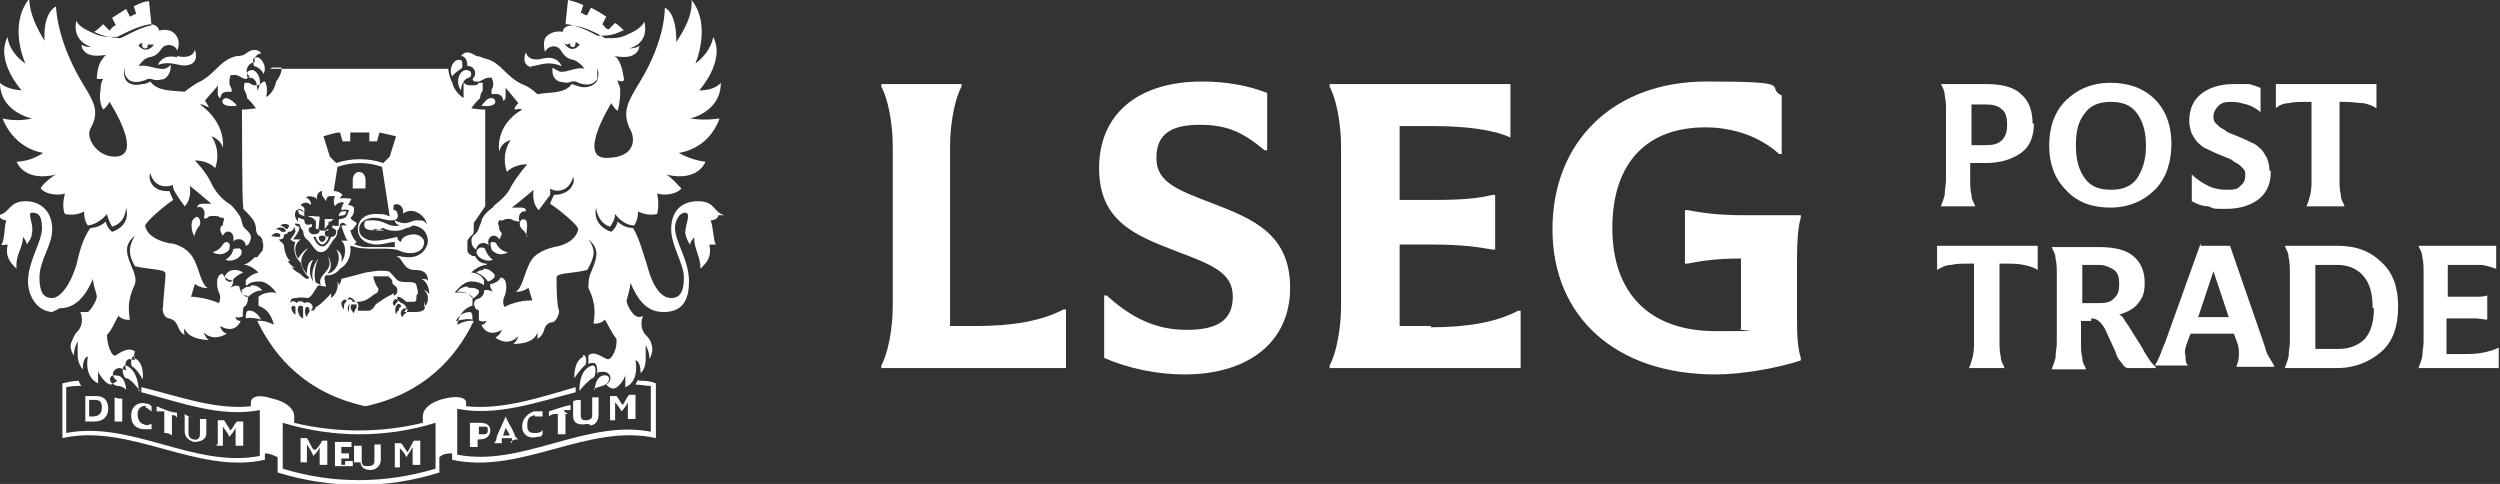
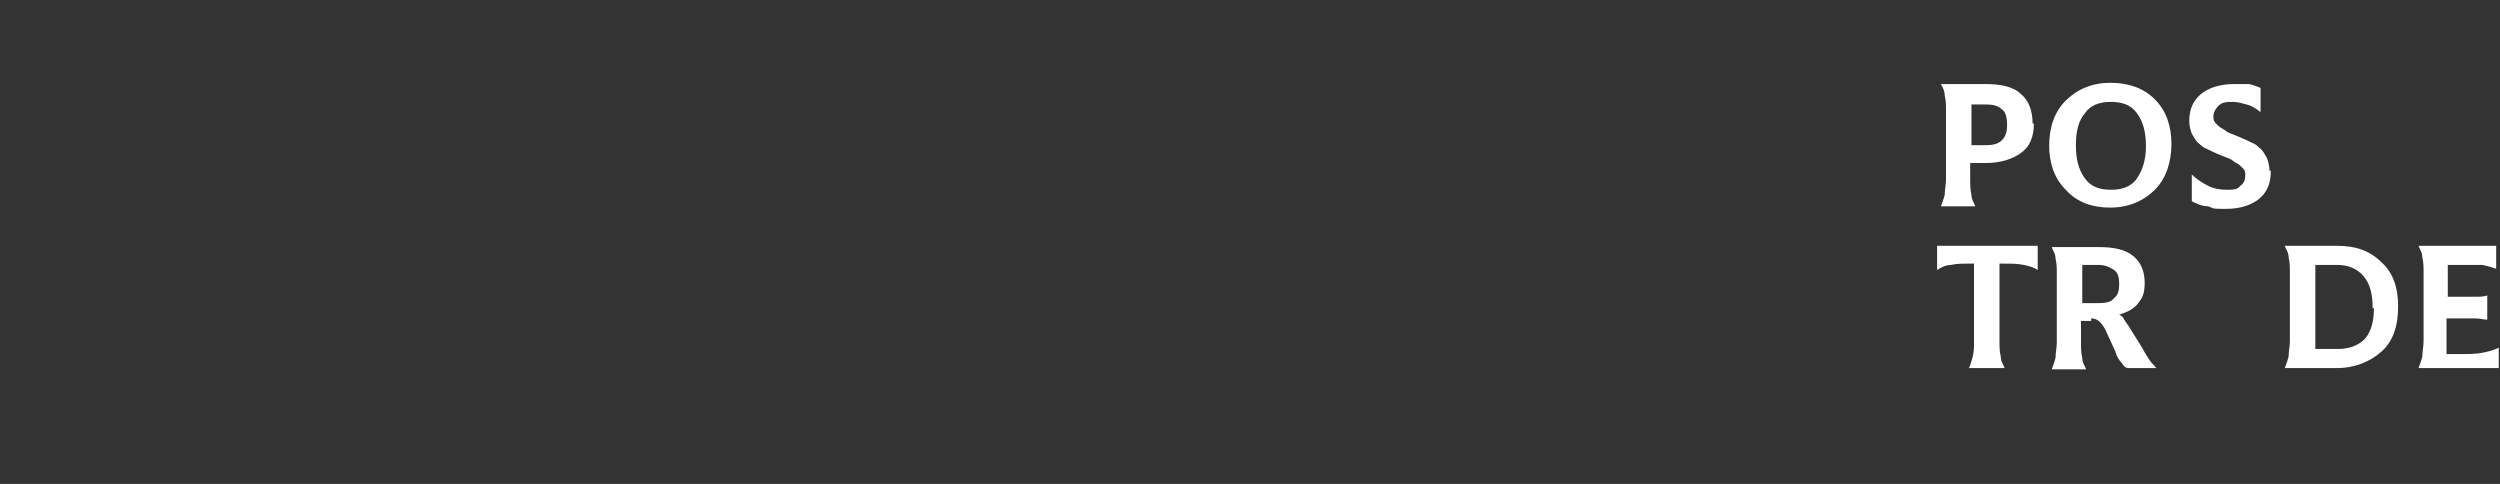
<svg xmlns="http://www.w3.org/2000/svg" id="Layer_1" data-name="Layer 1" version="1.1" viewBox="0 0 196.3 38">
  <rect x="0" y="0" width="196.3" height="38" fill="#333333" stroke="none" />
  <defs>
    <style>
      .cls-1 {
        fill: none;
      }

      .cls-1, .cls-2 {
        stroke-width: 0px;
      }

      .cls-2 {
        fill: #fff;
      }
    </style>
  </defs>
  <rect class="cls-1" x="-436" y="-163.8" width="1067.8" height="366.1" />
-   <path class="cls-2" d="M141.1,19.9v5.3c0,1.4.1,2.3.3,2.9v.2c-1.8.6-4.6,1.1-6.7,1.1-7.8,0-12.8-4.5-12.8-11.4s4.8-11.6,12.1-11.6,4.5.4,5.9,1.1v4.6h-.2c-1.4-1.3-3.5-2.1-5.8-2.1-4.6,0-7.3,2.8-7.3,7.9s2.9,8.1,8.1,8.1,1.4,0,2-.2v-5.5c-2,0-3.2.2-4.2.4h-.2v-4.2h.2c1.1.2,2.3.4,4.4.4h4.5v.2c-.2.6-.3,1.8-.3,3.2h0v-.4ZM112.4,25.6h-2.5v-6.4h2.5c2.4,0,3.7.2,4.8.4h.2v-4.3h-.2c-1.2.3-2.5.4-4.8.4h-2.5v-5.8h2.6c2.7,0,4.8.3,6.1.9h0v-4.2h-14.2v.2c.5.9.9,2.8.9,4.7v12.5c0,1.9-.4,3.8-.9,4.7v.2h15v-4.5h-.2c-1.7.9-4,1.3-6.9,1.3h0ZM95.3,16c-2.9-1.1-4.5-1.7-4.5-3.6s1.2-2.6,3.4-2.6,3.4.6,5.1,2h.2v-4.5c-1.5-.6-3.3-.9-5.1-.9-5.1,0-8.1,2.6-8.1,6.8s2.9,5.3,6,6.5c2.9,1.1,4.5,1.7,4.5,3.6s-1.3,2.6-3.6,2.6-4.2-.8-6.3-2.7h-.2v4.9c1.8.8,4.1,1.3,6.3,1.3,5.1,0,8.3-2.6,8.3-6.8s-2.9-5.4-6-6.6h0ZM76.6,25.6h-2v-14.1c0-1.9.4-3.8.9-4.7v-.2h-6.3v.2c.5.9.9,2.8.9,4.7v12.5c0,1.9-.4,3.8-.9,4.7v.2h14.5v-4.6h-.2c-1.7.9-4,1.3-6.9,1.3h0ZM44.3,32.2h.5v-.4c-.5.1-1.1.3-1.7.5v.4h0c0,0,.2-.2.5-.2h.2v1.6h0c.2,0,.4,0,.6,0h0v-1.6h.2l-.3-.2ZM15.1,32.7h0c-.2,0-.4,0-.6-.2h0v1.3c0,.5.2.7.7.9.6,0,1-.2,1-.7v-1.1h0c-.2,0-.4,0-.5,0h0v1.2c0,.3-.2.5-.5.4-.2,0-.4-.2-.4-.5v-1.3h.3ZM42,32.7h.6v-.4c-.2,0-.5,0-.7,0-.5.2-.9.6-.9,1.2s.5,1,1.2.8c.2,0,.3,0,.4-.2v-.4h0c0,.2-.3.3-.5.3-.4,0-.7,0-.7-.6s.2-.7.6-.8h0ZM45.8,28c-.8.4-.7,1.7-.7,1.7.3-.5.7-.9.8-1,.2,0,.2-1-.2-.8h.1ZM28.7,14.1c0-.3-.2-.6-.5-.6s-.5.3-.5.6v.7h1v-.7h0ZM23.9,17c0-.2,0-.6-.5-.6,0,.6.3.4.5.6ZM46.3,33.4c.5,0,.7-.4.7-.9v-1.3h-.5v1.3c0,.3,0,.4-.4.5-.3,0-.5,0-.5-.4v-1.2h0c-.2,0-.4,0-.6.1h0v1.2c0,.5.4.7,1,.6h.3ZM46.6,30.6c.2-.2.4-.2.7-.3.7-.2.7-1,0-.8-.4.1-.6.7-.6,1.1h-.1ZM46.5,28.7c-1.1.3-1,2-1,2,.2-.3.8-.9,1-1,.3,0,.4-1.1,0-1ZM17,35h.5v-1.5c.2.3.4.5.5.8h0c.2-.2.4-.5.5-.7v1.4h.6v-1.9h-.5c-.2.2-.3.5-.5.7-.2-.3-.3-.5-.5-.8h-.5v1.9h-.1ZM27.2,16.6c-.5-.1-.6.2-.6.4.2-.2.5.1.6-.4ZM25.7,17.7s.1,0,.1-.2,0-.1,0-.1h.2c0-.1.2-.2.3-.2h-.8v.8h0l.2-.3ZM41.7,5.2c.6,0,1.2-.5,2.4,0,0,0-.3-.9-1.5-.6s-1.3-.5-1.3-.5c0,0-.5,1,.5,1.2h-.1ZM36.2,7.1c0-.4.2-.9.6-1,0,0,.2,0,.2-.3,0-.3-.4-.3-.4-.3-.5,0-.9.9-.4,1.6h0ZM36.3,5.3s0,0,0-.2c0-.3,0-.4-.3-.4-.4,0-.8.7-.5,1.3.3-.4.6-.5.7-.6h0ZM13.5,32.6c.2,0,.3,0,.4.2h0v-.4c-.5,0-1.1-.3-1.6-.5v.4h.6v1.7h0c.2,0,.4,0,.6.2h0v-1.7h.2-.2ZM49,2.4c-.2-.2-.4-.4-.7-.6l-.5.5c-.2,0-.3-.2-.5-.4l.3-.6c-.3-.2-.8-.5-1.2-.7l-.3.6c-.2,0-.4-.2-.5-.2l.2-.6C45.4.2,45,.1,44.6,0l-.2,1.9c.9,0,2.3.8,2.5.9.8,0,1.2,0,2-.4h.1ZM47.8,33h.5v-1.4c.2.2.4.5.5.7h0c.2-.2.4-.5.5-.7v1.3h.6v-1.9h-.5c-.2.2-.3.5-.5.8-.2-.2-.3-.5-.5-.7h-.5v1.9h0ZM27.1,36.5h-.3v-.5h.6v-.4h-.6v-.5h.3c.2,0,.4,0,.5,0h0v-.4h-1.3v1.9h0c.5,0,.9,0,1.4,0v-.4h-.6ZM40.2,34.8v-.4c-.3,0-.5,0-.8,0v.4h-.6s.2-.2.2-.5c.2-.5.5-1.1.7-1.6h0c.2.5.5.9.7,1.4,0,.2.2.3.3.4h0c-.2,0-.4,0-.6.2h0ZM40,34.1l-.3-.5-.2.6h.5ZM37.5,34.4v.7h-.6v-1.9h.8c.5,0,.8.2.8.6s-.3.7-.8.7h-.3,0ZM37.5,34.1h.4c.2,0,.4,0,.4-.3s0-.3-.4-.3h-.3v.6h-.1ZM41.3,18.5s.2-1,0-1.2c-.4-.3-.7.3-.3.7.5.4.3.9.4.5h-.1ZM56.4,16.9c0,.3-.4.4-.6.4.2.5.2,1.5.4,1.9h-.5c.2,1-.2,1.4-.7,1.9,0-1-.5-1.5-.5-2.5,0,.1-.3.3-.3.6-.2-.2-.3-.5-.4-.9,0-.6.5-1.6,0-1.6s-.8.7-.8,1.2c0,1.1,1.1,2.5,1.1,4.2s-.7,2.4-2,2.4-2-.9-2.6-2.3c0,.4-.2,1-.3,1.4,0,.4.5,1.1.7,1.2.3.2.6,0,.6,0-.2.4-.2,1.1.2,1.5.2.2.4.4.5.9s-.2,1-.2,1c0-.6-.3-1.1-.3-1.1v1.1c0,.8-.4,1.1-.4,1.1,0-1-.4-1-.4-1,.3,1.8-.8,2.1-.8,2.1v-1c0,.3-.6,1.2-1,1.1-.2,0-.4-.2-.5-.3.6-.4.3-1-.2-1s-.4,0-.5.2c0-.4,0-.9-.3-.9s-.3,0-.4.1v-.7c.5-.4,1.1.2,1.5.3.3.1.8-.8.7-1.6-.4-.5-.7-1.2-.9-1.5-.4.4-.9.3-.9.3.3-1.6-.3-2.5-.4-2.8,0-.3,0-.8.2-1.2.4-1,.8-1.8-.2-2.6,0,0,.5.6.4,1.2s-.5,1.2-.5,1.2c-1.2.3-2.4.2-2.4.6s0,2.2.2,2.6c0,.3-.2.8-.5.9-.3,0-.6.2-.7.7-.2.5-.5.6-.5.6,0-.2,0-.5,0-.5-.3,1-1.9.9-1.9.9.3-.2.4-.6.4-.6-.9.9-1.8.1-1.8.1.4-.2.5-.6.5-.6-1.2.7-1.6-.4-1.6-.4.3,0,.4-.3.4-.3-.4.1-.6,0-.6-.1v-.6c0-.1,0-.2-.2-.2-.4-.5,0-.8,0-.8h0c.3,0,.7-.4.6-.7.3-.1.7.1.7.1-.3-.4-.2-.6-.2-.6.2,0,.7-.2.8-.5.6,0,.5,1.1.3,1.5s0,.8,0,.8c1.2-.6,2.2-.5,2.2-.5l-.3-1c-.6.4-1,.3-1,.3.6-.3.7-1.9,1.4-2.7.5-.5,1.2-.7,1.6-.8,1.8-.3,1.9-1.4,1.9-1.4,0-.3-1.3-1.4-2.2-2,0-.1.3-.7.3-.7,1.4,0,1.7-1.1,1.5-1.4-.4,1.4-1.6,1.1-1.8.9v.5c-.3.4-.9,1.2-.9,1.2-.6-.6-.4-1.6-.4-1.6-.2.2-1.7,1.4-1.7,1.4h.7c.4,0,.4.2.4.3-.4-.1-.7.4-.5.8,0,0-.2,0-.5-.1-.2-.2-.7-.1-.8,0h-.3c-.2.3,0,.3,0,.7,0,0,0,.1.2.3,0,.2-.2.5-.2.5-.3-.6-1.1-.2-.8.5h0c0-.1-.3-.2-.3-.2-.4-.1-.7.2-.7.5-.2-.1-.3-.3-.3-.3-.2-.5,0-.8.2-.9.3-.3.2-.3.5-1,0-.4.7-1,.9-1.1,0-.2,1-.7,1.4-1.6.5-.9,1.3-1.8,1.3-1.8-1.1,0-1.6.6-1.6.6-.5-1.5.3-2.5.3-2.5-.8.2-.9.9-.9.9,0,0-.4-2,1.8-3.3h0c-.2-.1-.4,0-.6,0,0-.2.2-.4.3-.5-.4-.5-.9-1.1-1-1.2v.7c0,0,0,.3-.2.3,0-.4-.3-.6-.9-.5,0,0,0-.2,0-.4.3-.3,0-.9,0-.9,0,0,0,0-.2,0-.4,0-.7.4-1,.3-.2,0-.2,0-.3-.2.5-.5,0-1.1-.4-1h0c0-.5-.2-.8-.5-.8,0,0,0,0,.2-.2.3-.2.7,0,1,.2q.2,0,.7.2c1.3.3,1.6,1.5,3.1,2.1.5.2,1,.7,1,.7,1-.2,2.1,0,2.7-.8l.6.2c.7.2,1.3-.2,1.4-.5.2-.6,0-.9,0-.9,0,0,0,.4,0,.8-.4.6-1.1.5-1.7.2,0,0-.2,0-.3,0-.4.2-.9,0-1,0-.7-.3-.5-1.1-.5-1.1.2.2.4.2.5.3.4.2,1.4-.4,2-.2,0,0-.2-.3-.5-.5-.5-.4-.8,0-1.4-1-.4-.5-1.1-.2-1.2.2,0,0-.2-.6,0-1.1.5-.7,1.4-.5,1.4-.5,0-.5.7-.5.7-.5.8,0,2.2.7,2.6,1,1,0,1.2,0,2-.4.7-.3,1-.7,1.1-.9.4,1.8-1.2,2.1-1.2,2.1.6,0,.8-.2.8-.2,0,0,0,.3-.2.5-.5.6-1.6.3-1.8.3,0,0,.2,0,.4.4.3.5.4,1.5.4,1.5-.2.2-.5,0-.5,0,0,.3.2.4.2.8,0,1-.2,1.6-.2,1.6-.3-.2-.5-.6-.5-.6,0,0-2.7,4.3-.4,4.3s2.3-1.5,1.9-2.2c-.7-1.4-.2-2.2.7-3.7,2.1-3.4,2-5.9,2-5.9,1,.5.9,2.7.9,2.7.6-.9,1.3-2.1,1.2-3.3,1.6,2,.3,5,.3,5,1.3-1,1.4-2.1,1.4-2.1,1,1.9-1.1,4.2-1.1,4.2,1.3,0,1.7-.6,1.7-.6,0,2.3-2.4,2.8-2.4,2.8,1.2.2,2.3,0,2.3,0-.9,2.5-3.2,2.7-3.2,2.7,1,.6,2.1.7,2.1.7-.8,1.7-3.1,1-3.1,1,.4.2,1,.9,1.2,1.1-.3.4-1.2.6-1.9.4.2,1,0,1.6,0,1.6-.8.2-1.5-.2-1.5-.2,0,.7-.3,1.1-.3,1.1-.9,0-1.5-.9-1.5-.9,0,.5-.4,1-.4,1-1-.3-1.1-1.5-1.1-1.5-.3,1.5,1.2,1.9,1.2,1.9.4-.3.5-.8.5-.8.5.5,1.1.5,1.2.5.5.8.8,2,1.1,2.9.5,1.9,1.2,2.6,1.9,2.6s1-.5,1-1.6-1-2.5-1-3.8.7-2.2,2.1-2.2,1.2.9,2.1,1.1h-.3ZM45.6,3.5c-.2,0-.3-.2-.4-.2,0,0,0,.4-.2.4s-.3-.2-.2-.3c-.2,0-.2.2-.5,0h0s.6,1,1.3,0h0ZM15.2,17.2c-.3.2-.1,1.2,0,1.2.1.4,0-.1.4-.6.3-.3,0-1-.3-.7h0ZM50.2,29.9c.5,0,.8,0,1.3.2v4.3c-5.3-1.2-10.6,2.9-16,1.7v-.5c-.3,0-.7,0-1,.3v1.2c-4.1,1.3-8.5,1.3-12.7,0v-1.2c-.4-.2-.7-.3-1-.3v.5c-5.3,1.2-10.6-2.9-15.9-1.7v-4.3c.5-.1.8-.2,1.3-.2,0,0,0,.2.2.4-.4,0-.7,0-1.2.1v3.6c5.1-1,10.1,2.8,15.2,1.8v-3.6c-3.1.6-6.2-.6-9.3-1.4v-.4c2.9.7,5.8,1.8,8.6,1.5v-.3c0-.4.5-.7,1.7-.3.9.2,1.7.7,1.7,1.4v.5c3.3.8,6.8.8,10.1,0v-.5c0-.7.8-1.2,1.7-1.4,1.2-.3,1.7,0,1.7.3v.3c2.9.3,5.8-.7,8.6-1.5v.4c-3.1.8-6.2,1.9-9.3,1.3v3.6c5.1,1,10.1-2.8,15.2-1.8v-3.6c-.5,0-.7-.1-1.2-.1,0-.1.2-.3.2-.4h0ZM34.2,33.2c-3.9,1.2-8,1.2-12,0v3.6c3.9,1.2,8,1.2,12,0v-3.6ZM4.2,24.5c-1.3,0-2-1.3-2-2.4,0-1.6,1.1-3.1,1.1-4.2s-.4-1.2-.8-1.2.2,1,0,1.6c0,.4-.2.6-.4.9,0-.2-.2-.5-.3-.6,0,.9-.6,1.4-.5,2.5-.5-.5-.9-.9-.7-1.9-.2,0-.4.1-.5,0,.3-.3.2-1.4.4-1.9C.3,17.3,0,17.2-.1,16.9c.9-.2.8-1.1,2.1-1.1s2.1.9,2.1,2.2-1,2.4-1,3.8.5,1.6,1,1.6,1.3-.7,1.9-2.6c.2-.9.5-2.1,1.1-2.9,0,0,.7,0,1.2-.5,0,0,.1.5.5.8,0,0,1.5-.4,1.1-1.9,0,0,0,1.2-1.1,1.5,0,0-.3-.5-.4-1,0,0-.6.8-1.5.9,0,0-.3-.3-.3-1.1,0,0-.6.4-1.5.2,0,0-.3-.5,0-1.6-.7.2-1.6,0-1.9-.4,0-.2.8-.9,1.2-1.1,0,0-2.3.7-3.1-1,0,0,1.1,0,2.1-.7,0,0-2.2-.2-3.2-2.7,0,0,1.1.3,2.3,0C2.5,9.3,0,8.8,0,6.5c0,0,.4.5,1.7.6,0,0-2.1-2.3-1.1-4.2,0,0,0,1.1,1.4,2.1,0,0-1.4-3,.3-5.1,0,1.2.7,2.5,1.2,3.3,0,0-.2-2.1.9-2.7,0,0,0,2.5,2,5.9.9,1.5,1.5,2.3.7,3.7-.4.7.5,2.2,1.9,2.2,2.4,0-.4-4.3-.4-4.3,0,0-.2.4-.5.6,0,0-.4-.6-.2-1.6q0-.5.2-.8h-.5s0-1,.4-1.5c.2-.3.3-.4.4-.4-.2,0-1.3.3-1.8-.3-.2-.2-.2-.5-.2-.5,0,0,.2.2.8.2,0,0-1.6-.4-1.2-2.1,0,.2.4.6,1.1.9.8.4,1.1.4,2.1.4.4-.2,1.7-.9,2.6-1,0,0,.6,0,.7.5,0,0,1-.3,1.4.5.3.5,0,1.1,0,1.1,0-.4-.8-.7-1.2-.2-.6.9-.9.5-1.4.9-.2.2-.4.4-.4.5.5-.2,1.5.3,2,.2,0,0,.2,0,.5-.3,0,0,.1.7-.5,1.1-.1,0-.6.2-1,0-.1,0-.3,0-.3,0-.6.3-1.4.4-1.7-.2-.2-.3-.1-.7,0-.8,0,0-.3.3-.1.9.1.4.6.7,1.4.5.3,0,.6-.2.6-.2.6.8,1.7.7,2.7.8,0,0,.5-.4,1-.7,1.4-.6,1.7-1.8,3.1-2.1q.5,0,.7-.2c.3-.2.6-.4,1-.2,0,0,.1,0,.2.2-.3,0-.6.3-.5.7h0c-.5,0-.9.7-.4,1.1,0,0-.2.2-.3.2-.3,0-.6-.4-1-.3,0,0-.2,0-.2,0,0,0-.2.6,0,.9.1.2.1.3.1.4-.6,0-.8,0-.9.5-.1,0-.2-.2-.2-.3v-.7c-.1.2-.6.7-1,1.2.1.2.2.3.3.5-.2,0-.4-.2-.6-.2h-.1c2.1,1.5,1.8,3.4,1.8,3.4,0,0-.1-.6-.9-.9,0,0,.8,1,.3,2.5,0,0-.5-.6-1.6-.6,0,0,.9.9,1.3,1.8s1.2,1.5,1.4,1.6.7.7.9,1.1c.2.8.2.7.5,1s.4.5.2.9c0,0,0,.2-.3.3,0-.3-.3-.6-.7-.5,0,0-.2,0-.3.2h0c.2-.8-.5-1.1-.8-.5,0,0-.2-.2-.2-.5s.2-.3.2-.3c0-.4.2-.5,0-.6,0,0-.3,0-.3-.1,0,0-.5-.1-.8,0-.2.2-.3.2-.4.1.2-.5-.1-1-.5-.8,0-.1,0-.3.4-.3h.7s-1.4-1.2-1.7-1.4c0,0,.2,1-.4,1.6,0,0-.6-.8-.8-1.2s-.1-.5-.1-.5c-.1.1-1.4.5-1.8-.9-.2.4.1,1.5,1.5,1.4,0,0,.2.5.3.7-.9.6-2.1,1.7-2.2,2,0,0,0,1,1.9,1.4.4,0,1.2.3,1.6.8.7.7.8,2.4,1.4,2.7,0,0-.4.1-1-.3l-.3,1s1,0,2.2.5c0,0,.2-.5,0-.8-.2-.4-.3-1.5.3-1.5,0,.2.5.6.8.5,0,0,.1.2-.2.6,0,0,.4-.3.7-.1,0,.3.3.8.6.7h0s.2.3-.1.8c0,0-.2.1-.2.2,0,.2-.1.5,0,.6,0,0-.2.2-.6.1,0,0,0,.3.4.3,0,0-.4,1.1-1.6.4,0,0,0,.4.5.6,0,0-1,.7-1.8-.1,0,0,.1.4.4.6,0,0-1.6,0-1.9-.9,0,0-.1.2,0,.5,0,0-.3-.1-.5-.6s-.4-.6-.7-.7c-.4,0-.6-.6-.5-.9,0-.4.2-2.2.2-2.6s-1.2-.3-2.4-.6c0,0-.4-.6-.4-1.2s.4-1.2.4-1.2c-1,.8-.6,1.6-.2,2.6.2.4.3.9.2,1.2s-.7,1.2-.4,2.8c0,0-.5.1-.9-.3-.2.3-.5,1.1-.9,1.5,0,.8.4,1.8.7,1.6.3-.2,1-.7,1.5-.3-.1.2-.1.5,0,.7,0,0-.2-.1-.4-.1-.4,0-.4.5-.3.9-.2-.1-.4-.2-.5-.2-.5,0-.8.6-.2,1-.1.1-.3.2-.5.3-.4,0-1-.9-1-1.1v1s-1.1-.4-.8-2.1c0,0-.4,0-.4,1,0,0-.4-.4-.4-1.1s0-.7,0-1.1c0,0-.3.5-.3,1.1,0,0-.4-.5-.2-1s.3-.7.5-.9c.4-.4.4-1.1.2-1.5h.6c.2-.1.7-.9.7-1.2s-.3-.9-.3-1.4c-.6,1.4-1.4,2.3-2.6,2.3h0l-.6.3ZM10.8,3.5c.7.9,1.3,0,1.3,0h0q-.3,0-.5,0c0,.2,0,.3-.2.3s-.3-.2-.2-.4c-.2,0-.2,0-.4.3h0ZM11.4,32c.2,0,.3.2.5.3h0v-.4c-.1-.1-.2-.2-.4-.2-.6-.2-1.2.2-1.2.9s.3,1,.9,1.1h.7v-.4h0c-.2,0-.4.2-.6,0-.3,0-.5-.4-.5-.8s.3-.7.7-.6h0ZM13.9,4.5c-1.2-.3-1.5.6-1.5.6,1.1-.4,1.7.2,2.4,0,.9-.2.5-1.2.5-1.2,0,0-.1.8-1.4.5h0ZM28.3,36.2c0,.5.3.7.8.7s.8-.4.8-.8v-1.2h-.5v1.3c0,.3-.2.4-.5.4s-.5,0-.5-.4v-1.2h-.6v1.3h.5ZM11.9,2l-.2-1.9c-.4,0-.8.2-1.2.4l.2.6c-.2,0-.4.2-.5.2l-.3-.6c-.3.2-.8.5-1.1.7l.3.6c-.2,0-.3.2-.5.4l-.5-.5c-.2.2-.4.4-.7.6.8.4,1.2.4,2,.5.2,0,1.6-.9,2.5-1h0ZM24.6,35.3c-.2-.3-.3-.6-.5-.9-.2,0-.4,0-.5,0h0v1.9h0c.2,0,.4,0,.5,0h0v-1.4c.2.3.4.6.5.9h0c.2-.2.4-.4.5-.7v1.4h0c.2,0,.4,0,.6,0h0v-1.9h-.4c-.1.2-.3.5-.5.7h-.2ZM31.4,36.6v-1.4c.2.2.4.4.5.7h0c.2-.3.4-.6.5-.8v1.4h.6v-1.9h-.5c-.2.3-.3.6-.5.9-.2-.2-.3-.5-.5-.7h-.5v1.9h.5-.1ZM6.7,32.6v-1.5h.9c.6,0,.9.4.9,1s-.4,1-1.1,1h-.7v-.5h0ZM7,32.7h.3c.4,0,.7-.2.7-.7s-.2-.6-.6-.6h-.4v1.3h0ZM19.9,5c0,0,0,.2.1.2s.5.2.7.6c.3-.6-.2-1.3-.5-1.3s-.4.2-.3.4h0ZM10.9,30.7s0-1.6-1-2c-.4-.1-.3.9,0,1,.3,0,.8.6,1.1,1h-.1ZM9.2,29.5c-.7-.2-.8.6,0,.8.3,0,.5.1.7.3,0-.4-.2-1-.6-1.1h0ZM10.6,28c-.3-.2-.4.7-.2.8.1,0,.5.4.8,1,0,0,.2-1.4-.7-1.7h0ZM9.6,31.3h0c-.2,0-.4,0-.6-.1h0v1.9h0c.2,0,.4,0,.6,0h0v-1.9ZM37.6,19.5c-.6.4.4,1.2,1.1.9-.4-.3-.5-.6-.6-.8,0-.2-.4-.2-.5-.1h0ZM35.9,25.2c.3-.1.9-.2,1.2-.1h0c0-.2,0-.6-.2-.6-.5,0-.9.3-1.1.7h0ZM36.7,22.5c-.5,0-.8.4-.8.4.3,0,.8,0,1.2.5,0,.1.4-.2.5-.4,0-.2,0-.2,0-.2-.2-.2-.5-.2-.7-.2h-.1ZM38,21.2c-.4,0-.6.2-.6.2,0,0,.6.2.9.7h0c.2,0,.4-.2.5-.3s0-.3,0-.3c-.3-.3-.5-.4-.8-.4h-.1ZM21.2,5.4h14c0,.4.3,1.1.3,1.1v-.2c0,.7.7,1.3.9,1.4,0,0,0-.7,0-1.1,0,0,0,0,0-.2h0c0,.2.3.3.5.3h.2c.2,0,.4,0,.5-.2,0,0,.2,0,.3,0h0c0,0,0,.4,0,.6-.2.3-.2.5-.2.6h0c0,0-.2.2-.3.3l-.4.5s.6.1.9.1h.2v7.6h0c-.4.6-.7,1-.9,1.3,0,.2,0,.3,0,.5s0,.4-.2.5c0,0-.2.2-.3.4,0,.3,0,.6,0,.8,0,0,0,.2.4.4h.2c.2.4.5.6.9.6h0c0,.1,0,.1,0,.1-.6,0-1.2.6-1.2.6,0,0,.7,0,1,.6v.4h0c0,0-.3-.3-1-.3s-1.3.9-1.3.9c0,0,.8-.2,1.4.3v.7c0,0-1,.2-1.2,1.5,0,0,.7-.4,1.3-.3-1.4,2.9-3.9,5.7-8.5,6.7-4.6-1-7.1-3.8-8.5-6.7.6-.1,1.3.3,1.3.3-.3-1.3-1.1-1.4-1.2-1.5v-.7c.6-.5,1.4-.3,1.4-.3,0,0-.6-.9-1.3-.9s-.9.2-1,.3h-.1v-.4c.4-.5,1-.6,1-.6,0,0-.6-.6-1.1-.6h-.1c.4-.1.7-.4.9-.6h.2c.2-.3.4-.5.4-.5.1-.3.1-.5,0-.8,0-.2-.2-.4-.3-.4-.1-.1-.2-.3-.2-.5s0-.2-.1-.5-.5-.7-.9-1.1h0v-.2c-.1,0-.1-7.6-.1-7.6h.2c.2,0,.9-.1.9-.1,0,0-.3-.4-.4-.5,0,0-.2-.2-.3-.3h0c0,0,0-.3-.2-.6-.1-.2,0-.4,0-.6h0s.2,0,.3,0c.1,0,.3.2.5.2h.2c.2,0,.3-.2.5-.3h.1c.3.5.1,1.2.1,1.2.2,0,.8-.7.8-1.4v.2s.5-.7.4-1.1h-.7ZM23.2,24.1s-.2-.2-.3,0,.2.6.3.6v-.7h0ZM23.8,24.1s-.1-.1-.2-.1c-.4,0-.2.9.2,1v-.9h0ZM24.3,24.4c0-.1,0-.3-.2-.3s-.2.6,0,.8c0,0,0-.2.2-.4h0ZM27.2,23.6c0-.2-.4,0-.4.2s.1.4.2.5c0-.3,0-.5.2-.6h0ZM27.4,24.3c0-.2,0-.4.2-.5h0s-.5.2-.2.7h0v-.2ZM27.4,23.5c.1,0,.2,0,.3.2.2,0,.3.1.2,0-.2-.3-.5-.5-.6-.2h0c0,.1.1,0,.1,0ZM27.9,23.9h-.3c-.2.3.1.6.2.7,0-.2.2-.5.2-.4v-.3h-.1ZM30.9,23.2s.3,0,.3-.4-.3-.3-.4-.6v-.2l-.3-.3h-1.2c.2.9.5.9.4,1.1,0,0,0,.2-.3.3-.5.4-.8.6-1.4.6.1.1.2.3.1.5v.2h.8c.3,0,.5-.3.6-.5.3-.2.7-.5,1.1-.7.1,0,.2-.1.3-.2h0v.2ZM31,24.1c0-.1,0-.2.2-.4.1-.1.2,0,0-.2h-.2c-.3.3-.1.5,0,.5h0ZM31.3,24.4c0-.2.1-.3.2-.3,0-.2-.2-.3-.3-.2-.3.3-.1.8-.1.8.1-.2,0-.2.2-.3ZM32,24.3s-.2-.2-.4,0c-.3.3,0,.6,0,.6h0c.1-.3.4-.3.4-.6h0ZM31,16.5c.2,0,.5.8-.2.8s-.8-.2-1.4-.2-1.2.3-1.2.9.6.9,1.2.9,1.3-.2,1.8-.3c0,.1,0,.3.3.4,0-.5.8-.6,1-.6.4,0,.8.3.8.6,0,1-1.3,1-1.9.7s-2.2-.1-2.8-.2c-.6,0-.9-.2-1.1-.2.1.6-.1,1.4-.8,1.8-.2.3-.7.6-1.1.5-.2.2-.1.4,0,.9-.2,0-.6-.1-.6-.1-.2.2-.5.9-.8,1-.2,0-.6-.1-.9,0-.4,0-.5.1-.5.4.1-.2.3-.2.5,0,.1-.2.4-.2.6,0,.3-.2.8.1.6.5h-.1c0,.1.3.2.4-.2.2,0,1.2-1,1.2-1.1v.4c.3-.2.6-.7.5-1.3,0,0,.1.1.1.3.2-.2.2-.5.2-.5,0,0,.8-.2,1.9-.5.7-.1,1-.2,1.8-.1.2.1.5.5.6.6.4.5,1.5,0,1.6.5s.2.6,0,.8c0,.3,0,.5-.2.5h-.6c-.4-.4-.8-.5-.7-.3v.2c.1,0,.2.1.3.2,0,.1,0,0,0,0,.2,0,.3.2.4.3,0,0,0,.3-.2.4,0,0-.2,0,.9,0s.7-.6.7-.9v.5c.3-.2.5-.9,0-1.3.2,0,.3.2.4.3,0-.5-.2-1-.6-1.2.2,0,.5,0,.5.2,0-.3,0-.9-1-.9s-.9-.9-1.5-1.1c.3,0,.6.1,1,.1.9,0,1.4-.6,1.5-1.2,0-.6-.3-1.2-1.2-1.3-.2.2-.5.2-.5.2-.5.3-1.3.3-1.8,0-.8.3-1.5.2-1.5-.2s.1-.4.6-.4c1.2,0,1.2.6,2.2.4,0,0-.4-.1-.4-.4,1,.5,1.2,0,1.7,0s.6,0,.8.3c0-.5-1-1.5-1.9-.8.2-.2-.1-1-.7-.7h0v.4ZM29.3,18s.2.1.3.1h.6c-.3-.1-1-.2-1,0h.1ZM28,17.6c-.2.2-.2.4-.5.5.2.6.3.7.5.9l-.2.2c.2,0,.5.2.9.2h2.3v-.4c-.4,0-.9.2-1.4.2-.9,0-1.5-.5-1.5-1.2s.5-1.2,1.4-1.2.8.1,1.1.2l-.6-3.9c-1.2-.4-2.3-.4-3.5,0l-.3,1.9c.3,0,.5.1.7.3q-.2.2-.2.3c.3-.1.6,0,.9,0-.3.6-.2.4-.3.5.3,0,.4.1.5.2,0,.3,0,.6-.3.8.1,0,0,.1.2.2l.3.2h0ZM25.4,10.7l.5,1.6.5.5c1.2-.4,2.5-.4,3.7,0l.5-.5.5-1.6c-.4-.1-.9-.2-1.3-.3l-.2.7h-.6v-.7h-1.5v.7h-.6l-.2-.7c-.4,0-.9.2-1.3.3h0ZM23.5,17.1c.1.1.4.1.4.2,0,0,0,.2.1.3s.5,0,.5,0v.2c-.5.1-.2.6.1.6s.5-.1.5-.3-.4,0-.3-.3v-.5h-.1c0-.2-.5-.3-.5-.3,0-.1.6,0,.7,0h.2c0,.3-.1,1-.1,1,0,.1.6.2.7,0h.1c0,.2-.3,0-.3.3s.2.3.5.3.4-.2.4-.4h0c0-.2-.1-.2-.3-.3v-.2s.4.1.5,0v-.4c0-.2.3,0,.6-.3,0,0,.2-.4.2-.5-.1,0-.3-.1-.6,0,0-.3.2-.5.2-.6-.5-.1-.7.3-.7.3-.2-.4,0-.8,0-.8h-.4c-.3,0-.3.4-.3.4l-.2-.3c-.2-.2-.1-.5-.1-.5-.3,0-.5.4-.4.7,0,0-.1-.2-.2-.2-.4-.2-.7,0-.7,0,.1,0,.5.3.4.6-.3-.3-.6-.2-.8,0,0,0,.4.2.3.4v.2c-.3-.2-.5-.3-.6-.2-.1,0-.3.5.1.9h0v-.3ZM24.8,18.6h-.2c.4,1,1,1,1.4,0h-.2c0,.2-.3.6-.5.6s-.5-.4-.5-.6h0ZM25.3,19c.2,0,.5-.5,0-.5s-.2.5,0,.5ZM23.1,17.5c0,.1.2.3.4.3,0,.2,0,.4-.5,1h.6c-.4.3-.6.8-.2,1.5.2-.3.5-.7.8-.8-.3.3-1,1-.1,2,0-.5.1-1,.5-1.1-.3.4-.4,1.2,0,1.7-.3-1,.4-1.8.4-1.8,0,0-.5,1-.2,1.9,0,0,.1,0,.4.2-.4-.9,1.2-1.1.5-2.3.5.6.2,1.2,0,1.4.7-.1,1.2-1.2.7-1.9.4.2.5.6.4,1,.4-.5.4-1.4,0-1.7h.5c-.2-.2-.4-.9-.5-1.2h.5c-.1,0-.3-.2-.3-.2h-.1c-.1,0-.2.1-.2.1,0,.1,0,.3-.2.5,0,0,0,.5-.3.7-.3.4-.5,1-1,1s-.7-.7-1.1-1c-.3-.2-.3-.7-.3-.7-.2-.1-.2-.4-.3-.5,0,0-.3-.1-.4,0h0ZM22.6,18.2c0,.2-.2.2-.3.2,0,.2,0,.4-.4.4.2.3.3.2.4.5,0,.3.2,1,.5,1.2h-.2c.1.2.4.5.6.5h-.3c.2.2.3.3.5.4.4.2.6.7.9.4h0c-.5-.4-.6-.9-.7-1.2-.5-.4-.6-1.2-.4-1.6-.2,0-.4-.2-.4-.2.1-.1.3-.4.4-.6,0,0,0-.2-.1-.4,0,.2-.2.4-.4.4h-.1ZM22,17.7c.1,0,.4.2.5.3h0c.1,0,.2-.2.2-.3-.1-.1-.4-.2-.7,0h0ZM21.5,18c.2,0,.5,0,.6.2h.3c.2-.2-.5-.6-.8-.1h-.1ZM21.3,18.6c.1-.1.3,0,.4,0h.3v-.2c-.2-.2-.6-.1-.7.2ZM37.8,8.3c1.4.2,1.2-.6.8-.6s-.5.3-.8.6ZM39.8,19.8s-.5-.1-.8-.6c0-.2-.3-.2-.4-.2-.2.1,0,.5,0,.6.4.5,1,.4,1.3.2h0ZM20.2,7.1c.5-.7,0-1.6-.4-1.6,0,0-.4,0-.4.3s0,.3.2.3c.5,0,.6.5.6,1h0ZM18.1,22.1h.1c.3-.5.9-.7.9-.7,0,0-.3-.2-.6-.2s-.5,0-.8.4c0,0-.1.2,0,.3,0,.1.2.2.5.3h-.1ZM18.6,8.3c-.2-.3-.5-.5-.8-.6-.5,0-.6.8.8.6ZM19.5,24.4c-.2,0-.2.4-.2.6h0c.3-.1.9,0,1.2.1-.2-.4-.6-.8-1.1-.7h.1ZM17.7,20.4c.7.3,1.7-.5,1.1-.9-.1,0-.5,0-.5.1s-.1.5-.6.8h0ZM17.9,19c-.1,0-.3,0-.4.2-.3.5-.8.6-.8.6.3.2.9.3,1.3-.2,0,0,.1-.4,0-.5h-.1ZM19.7,22.5c-.2,0-.4,0-.6.2,0,0-.2,0-.1.2,0,.2.3.5.5.4.4-.4.8-.5,1.1-.5,0,0-.3-.4-.8-.4h-.1Z" />
  <path class="cls-2" d="M159.7,9.7c0,1-.3,1.8-1,2.3s-1.6.8-2.8.8h-1.2v1.3c0,.4,0,.8.1,1.2,0,.4.2.6.3.9h-2.7c.1-.3.2-.5.3-.9,0-.4.1-.8.1-1.2v-5.4c0-.4,0-.8-.1-1.2,0-.4-.2-.7-.3-.9h3.5c1.2,0,2.2.2,2.8.8.6.5.9,1.3.9,2.3h0ZM154.8,8.1v3.3h1.1c.6,0,1-.1,1.3-.4.3-.3.4-.7.4-1.2s-.1-1-.4-1.2c-.3-.3-.7-.4-1.3-.4h-1.2,0Z" />
  <path class="cls-2" d="M160.9,11.5c0-1.5.4-2.7,1.3-3.6.9-.9,2.1-1.4,3.5-1.4s2.6.4,3.5,1.3c.9.9,1.3,2.1,1.3,3.5s-.4,2.7-1.3,3.6c-.9.9-2.1,1.4-3.5,1.4s-2.6-.4-3.5-1.4c-.9-.9-1.3-2.1-1.3-3.5h0ZM168.5,11.5c0-1.1-.2-1.9-.7-2.6s-1.2-.9-2.1-.9-1.6.3-2,.9c-.5.6-.7,1.4-.7,2.5s.2,1.9.7,2.6,1.2.9,2.1.9,1.6-.3,2-.9.7-1.4.7-2.5Z" />
  <path class="cls-2" d="M178.3,13.5c0,.9-.3,1.6-.9,2.1-.6.5-1.5.8-2.6.8s-.9,0-1.4-.2c-.5,0-.9-.2-1.3-.4v-2.1h0c.4.4.9.7,1.3.9s.9.3,1.4.3.9,0,1.1-.3c.3-.2.4-.5.4-.8s0-.4-.2-.6-.3-.3-.5-.4c0,0-.2-.1-.3-.2s-.4-.2-.9-.4-.9-.4-1.1-.5c-.3-.1-.5-.3-.6-.4-.3-.2-.4-.5-.6-.8-.1-.3-.2-.6-.2-1,0-.9.3-1.6.9-2.1s1.5-.8,2.6-.8.8,0,1.1,0,.7.2,1,.3v1.9h0c-.4-.3-.7-.5-1.1-.6-.4-.1-.7-.2-1.1-.2s-.8,0-1.1.3c-.2.2-.4.5-.4.8s0,.4.2.6.3.3.5.4c0,0,.2.1.3.2s.4.2.9.4.9.4,1.1.5c.3.1.5.3.6.4.3.2.4.5.6.8.1.3.2.6.2,1h.1Z" />
-   <path class="cls-2" d="M183.8,16.2h-2.7c.1-.2.2-.5.3-.9s.1-.8.1-1.2v-6.1h-.4c-.5,0-1,0-1.4.1-.4,0-.8.2-1,.4h0v-1.9h7.9v1.9h0c-.3-.2-.6-.3-1-.4-.4,0-.9-.1-1.5-.1h-.4v6.1c0,.4,0,.8.1,1.2,0,.4.2.6.3.9h-.3Z" />
  <path class="cls-2" d="M157.3,28.9h-2.7c.1-.2.2-.5.3-.9s.1-.8.1-1.2v-6.1h-.4c-.5,0-1,0-1.4.1-.4,0-.8.2-1.1.4h0v-1.9h7.9v1.9h0c-.3-.2-.6-.3-1.1-.4s-.9-.1-1.5-.1h-.4v6.1c0,.4,0,.8.1,1.2,0,.4.2.6.3.9h-.1Z" />
  <path class="cls-2" d="M164.2,25.2h-.8v1.7c0,.4,0,.8.1,1.2,0,.4.2.6.3.9h-2.7c.1-.3.2-.5.3-.9,0-.4.1-.8.1-1.2v-5.4c0-.4,0-.8-.1-1.2,0-.4-.2-.6-.3-.9h3.7c1.2,0,2.1.2,2.7.7.6.5.9,1.2.9,2.1s-.2,1.2-.5,1.6-.8.7-1.5.9c.2.1.3.2.4.4.1.2.3.4.4.6l1,1.6c.2.4.4.7.6,1s.4.4.5.6h-2.2c-.2,0-.4-.2-.5-.4-.2-.2-.4-.5-.5-.9l-.6-1.3c-.2-.5-.4-.8-.6-1-.2-.2-.4-.3-.7-.3h0v.2ZM163.5,20.8v3h1.3c.6,0,1-.1,1.2-.4.3-.2.4-.6.4-1.1s-.1-.9-.4-1.1-.7-.4-1.2-.4h-1.3Z" />
-   <path class="cls-2" d="M172.8,19.3h2.3l2.7,7.8c.1.4.2.7.4,1s.3.5.4.7h-3c.1-.3.2-.6.2-.9s0-.6-.1-.9l-.3-.8h-3.4l-.3.8c-.1.3-.2.6-.1.9,0,.3,0,.6.2.8h-2.6c.2-.3.3-.6.4-.8s.2-.6.4-1l2.8-7.8v.2ZM173.8,21.3l-1.2,3.6h2.4l-1.2-3.6h0Z" />
  <path class="cls-2" d="M188.3,24.1c0,1.5-.4,2.7-1.3,3.5s-2.1,1.3-3.5,1.3h-4.1c.1-.3.2-.5.3-.9,0-.4.1-.8.1-1.2v-5.4c0-.4,0-.8-.1-1.2,0-.4-.2-.6-.3-.9h4.1c1.5,0,2.6.4,3.5,1.3.9.8,1.3,2,1.3,3.4h0ZM186.3,24.2c0-1.1-.2-1.9-.7-2.5s-1.2-.9-2.1-.9h-1.7v6.6h1.8c.9,0,1.6-.3,2.1-.8.5-.6.7-1.4.7-2.4h-.1Z" />
-   <path class="cls-2" d="M196.3,28.9h-6.4c.1-.3.2-.5.3-.9,0-.4.1-.8.1-1.2v-5.4c0-.4,0-.8-.1-1.2,0-.4-.2-.6-.3-.9h6.1v1.8h0c-.3-.1-.6-.2-1.1-.3h-2.7v2.5h2.2c.3,0,.6,0,.9-.1h0v1.9h0c-.3,0-.6-.1-.9-.1h-2.3v2.8h1.1c.6,0,1.2,0,1.7-.1s.9-.2,1.3-.4h0v1.9h0v-.3Z" />
+   <path class="cls-2" d="M196.3,28.9h-6.4c.1-.3.2-.5.3-.9,0-.4.1-.8.1-1.2v-5.4c0-.4,0-.8-.1-1.2,0-.4-.2-.6-.3-.9h6.1v1.8h0c-.3-.1-.6-.2-1.1-.3h-2.7v2.5h2.2c.3,0,.6,0,.9-.1h0v1.9c-.3,0-.6-.1-.9-.1h-2.3v2.8h1.1c.6,0,1.2,0,1.7-.1s.9-.2,1.3-.4h0v1.9h0v-.3Z" />
</svg>